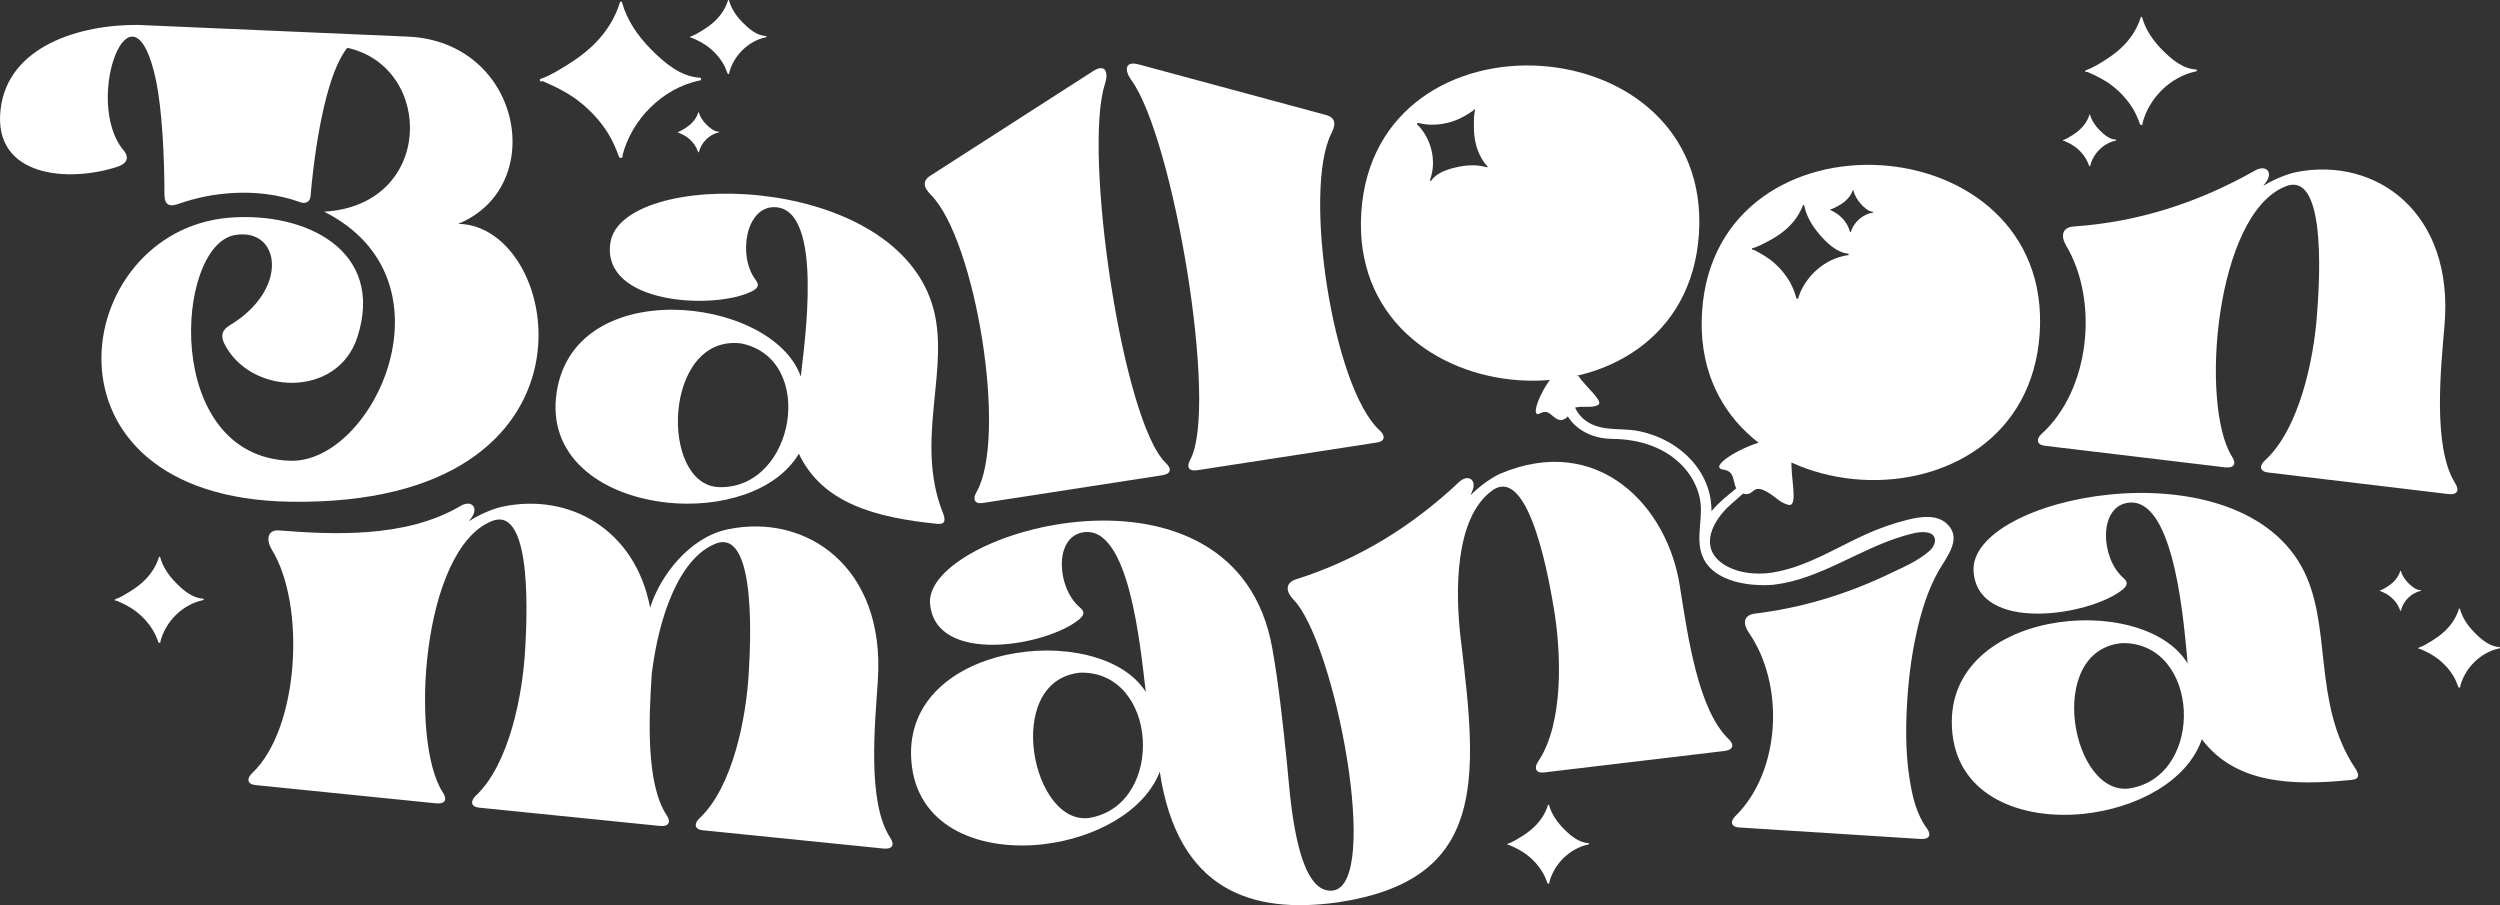
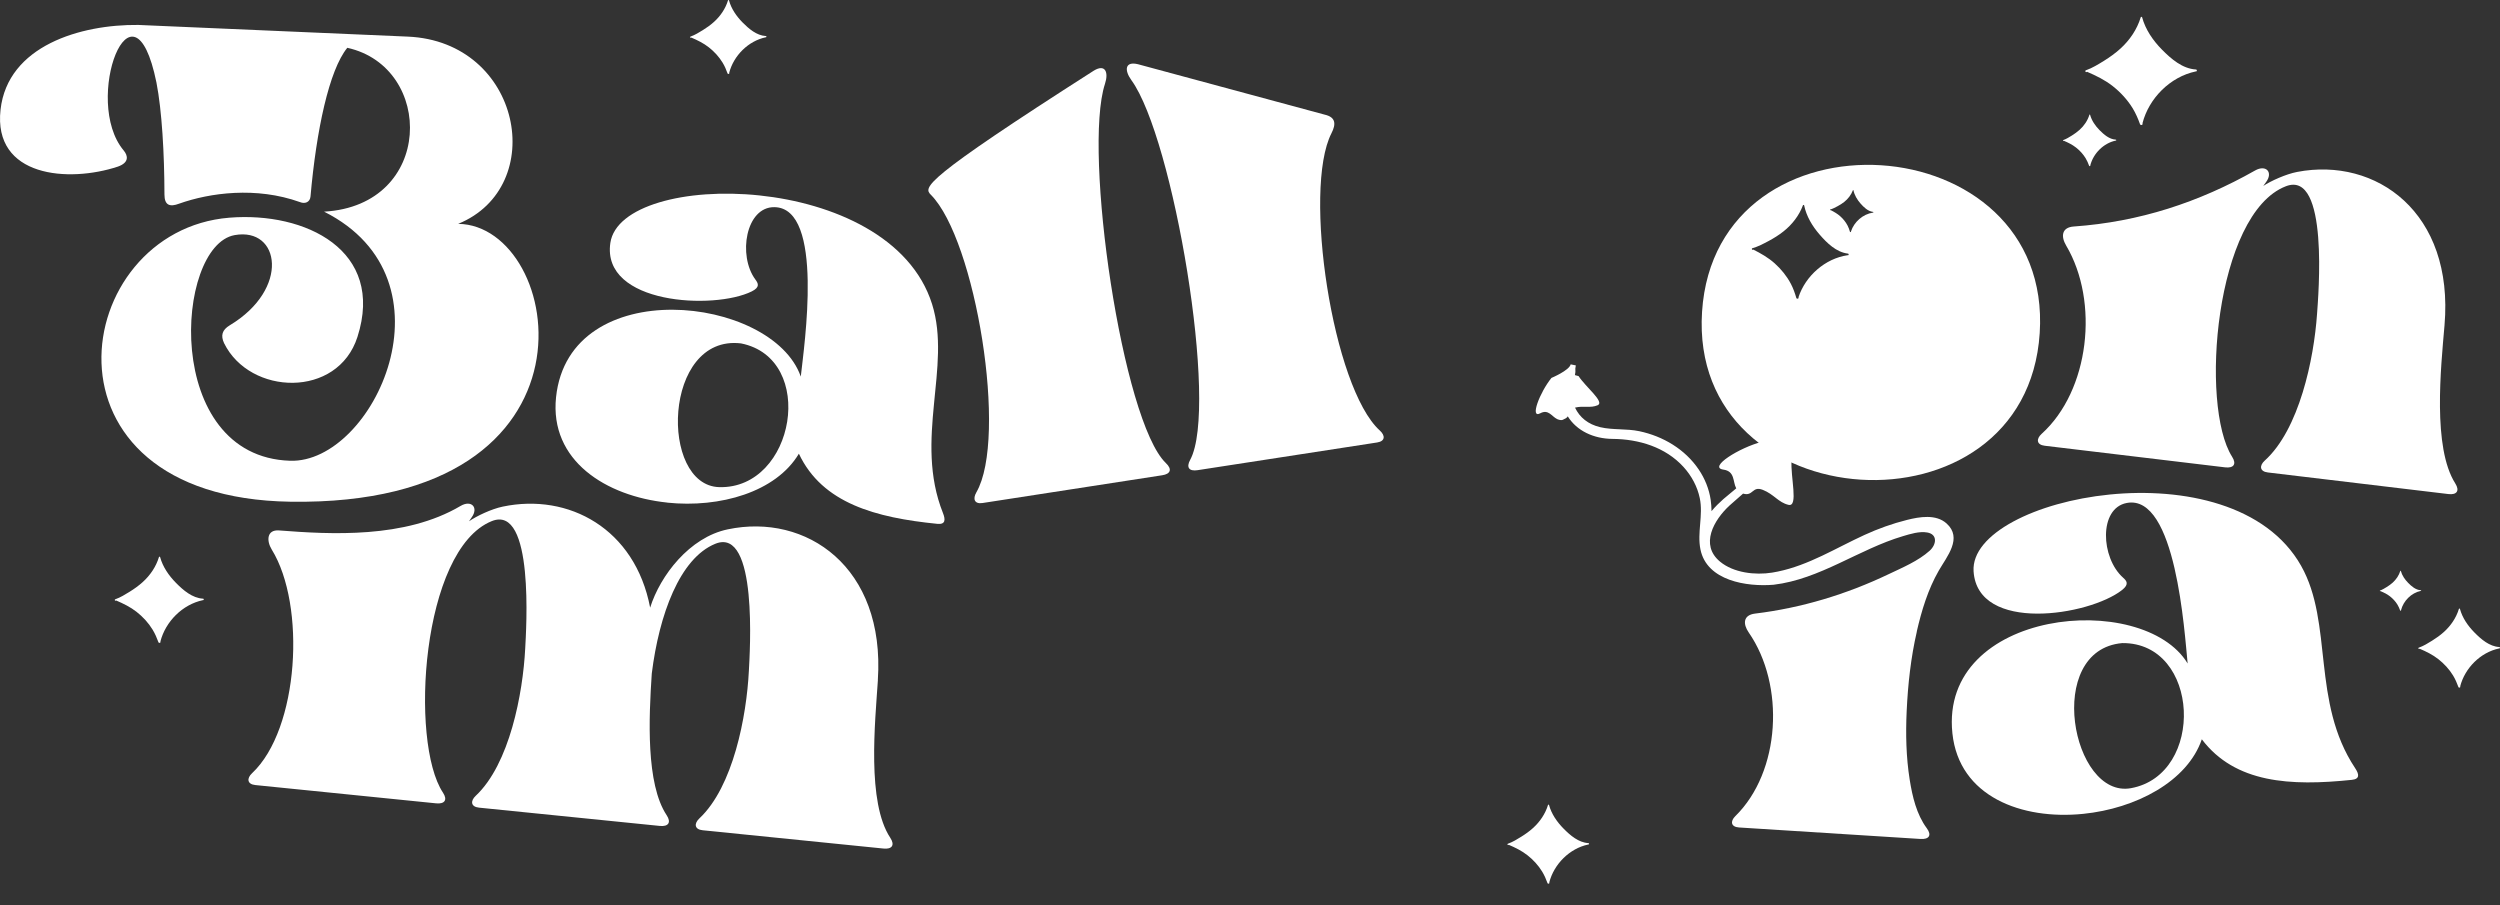
<svg xmlns="http://www.w3.org/2000/svg" fill="none" viewBox="0 0 174 63" height="63" width="174">
  <rect x="0" y="0" width="174" height="63" fill="#333333" stroke="none" />
  <g clip-path="url(#clip0_0_1257)">
    <path fill="white" d="M173.952 45.033C173.263 44.994 172.685 44.491 172.226 44.026C171.768 43.563 171.381 43.007 171.211 42.377C171.209 42.369 171.203 42.363 171.197 42.361C171.178 42.348 171.148 42.35 171.14 42.379C170.953 42.998 170.579 43.547 170.101 43.98C169.846 44.211 169.563 44.412 169.271 44.593C168.983 44.772 168.673 44.965 168.351 45.075C168.284 45.098 168.328 45.197 168.389 45.162C168.395 45.158 168.402 45.156 168.408 45.152C168.868 45.349 169.315 45.567 169.71 45.879C170.113 46.194 170.468 46.58 170.735 47.017C170.888 47.27 171.003 47.538 171.104 47.814C171.134 47.895 171.26 47.862 171.234 47.779C171.234 47.774 171.232 47.77 171.23 47.766C171.556 46.499 172.639 45.403 173.943 45.131C173.945 45.131 173.95 45.131 173.952 45.131C174.015 45.135 174.015 45.035 173.952 45.033Z" />
    <path fill="white" d="M110.552 58.681C109.864 58.641 109.286 58.139 108.826 57.673C108.368 57.21 107.982 56.654 107.812 56.025C107.81 56.016 107.804 56.01 107.797 56.008C107.778 55.995 107.749 55.998 107.741 56.027C107.554 56.645 107.18 57.194 106.701 57.628C106.447 57.858 106.164 58.06 105.872 58.24C105.584 58.419 105.273 58.612 104.952 58.722C104.885 58.745 104.929 58.845 104.99 58.809C104.996 58.805 105.002 58.803 105.009 58.799C105.468 58.996 105.916 59.214 106.311 59.526C106.714 59.841 107.069 60.228 107.335 60.664C107.489 60.917 107.604 61.185 107.705 61.461C107.734 61.542 107.86 61.509 107.835 61.426C107.835 61.422 107.833 61.417 107.831 61.413C108.156 60.147 109.24 59.05 110.544 58.778C110.546 58.778 110.55 58.778 110.552 58.778C110.615 58.782 110.615 58.683 110.552 58.681Z" />
    <path fill="white" d="M152.835 4.836C151.895 4.782 151.105 4.095 150.477 3.458C149.851 2.824 149.324 2.064 149.091 1.202C149.087 1.19 149.081 1.184 149.072 1.179C149.047 1.163 149.005 1.165 148.995 1.204C148.738 2.05 148.228 2.799 147.573 3.391C147.224 3.705 146.84 3.983 146.441 4.23C146.048 4.473 145.622 4.739 145.183 4.89C145.091 4.922 145.152 5.059 145.234 5.011C145.242 5.007 145.251 5.003 145.259 4.996C145.889 5.268 146.498 5.563 147.04 5.989C147.59 6.421 148.077 6.95 148.44 7.546C148.65 7.893 148.808 8.259 148.944 8.639C148.984 8.749 149.156 8.705 149.123 8.591C149.123 8.585 149.118 8.581 149.118 8.574C149.562 6.844 151.044 5.345 152.827 4.971C152.831 4.971 152.835 4.971 152.837 4.971C152.926 4.978 152.926 4.843 152.837 4.836H152.835Z" />
-     <path fill="white" d="M48.707 5.41C47.346 5.333 46.203 4.336 45.296 3.418C44.393 2.502 43.631 1.406 43.291 0.158C43.287 0.139 43.276 0.129 43.264 0.125C43.228 0.1 43.167 0.106 43.15 0.16C42.781 1.381 42.044 2.465 41.094 3.323C40.593 3.777 40.034 4.178 39.457 4.533C38.89 4.884 38.274 5.268 37.638 5.486C37.506 5.532 37.592 5.727 37.712 5.659C37.724 5.653 37.737 5.646 37.749 5.638C38.661 6.03 39.541 6.458 40.324 7.073C41.12 7.698 41.823 8.462 42.348 9.324C42.653 9.824 42.877 10.352 43.077 10.902C43.133 11.06 43.383 10.998 43.335 10.832C43.333 10.823 43.331 10.817 43.327 10.809C43.969 8.306 46.109 6.141 48.688 5.601C48.694 5.601 48.698 5.601 48.705 5.601C48.831 5.609 48.831 5.414 48.705 5.405L48.707 5.41Z" />
    <path fill="white" d="M53.301 2.509C52.657 2.471 52.117 2 51.686 1.566C51.258 1.132 50.897 0.613 50.737 0.023C50.735 0.015 50.729 0.01 50.725 0.006C50.708 -0.006 50.678 -0.002 50.67 0.023C50.496 0.6 50.145 1.115 49.698 1.52C49.461 1.736 49.196 1.925 48.923 2.093C48.654 2.259 48.362 2.44 48.062 2.544C47.999 2.565 48.041 2.658 48.098 2.625C48.104 2.621 48.11 2.619 48.114 2.615C48.545 2.799 48.963 3.003 49.334 3.294C49.71 3.588 50.044 3.952 50.292 4.359C50.437 4.596 50.544 4.845 50.636 5.106C50.664 5.181 50.781 5.152 50.758 5.073C50.758 5.069 50.756 5.067 50.754 5.063C51.059 3.879 52.073 2.853 53.293 2.596C53.295 2.596 53.297 2.596 53.301 2.596C53.36 2.6 53.36 2.507 53.301 2.504V2.509Z" />
-     <path fill="white" d="M50.029 9.168C49.681 9.15 49.387 8.892 49.154 8.657C48.923 8.423 48.725 8.14 48.639 7.821C48.639 7.816 48.635 7.814 48.633 7.812C48.625 7.806 48.608 7.808 48.604 7.821C48.509 8.134 48.32 8.412 48.077 8.633C47.949 8.749 47.804 8.853 47.657 8.944C47.512 9.033 47.352 9.133 47.191 9.189C47.157 9.201 47.178 9.251 47.209 9.233C47.212 9.233 47.216 9.228 47.22 9.228C47.453 9.328 47.68 9.438 47.881 9.596C48.085 9.756 48.266 9.953 48.4 10.173C48.478 10.302 48.536 10.437 48.587 10.578C48.602 10.62 48.665 10.603 48.654 10.56C48.654 10.56 48.654 10.555 48.654 10.553C48.818 9.912 49.368 9.355 50.029 9.216C50.029 9.216 50.032 9.216 50.034 9.216C50.065 9.216 50.065 9.168 50.034 9.166L50.029 9.168Z" />
    <path fill="white" d="M147.256 9.718C146.807 9.694 146.431 9.363 146.13 9.06C145.832 8.757 145.58 8.396 145.469 7.985C145.469 7.978 145.465 7.976 145.461 7.974C145.448 7.966 145.429 7.968 145.423 7.987C145.301 8.389 145.057 8.749 144.745 9.031C144.579 9.181 144.394 9.314 144.205 9.432C144.018 9.548 143.814 9.675 143.604 9.748C143.56 9.762 143.59 9.826 143.629 9.804C143.634 9.802 143.638 9.799 143.642 9.797C143.942 9.926 144.234 10.067 144.493 10.271C144.755 10.476 144.988 10.73 145.16 11.014C145.261 11.18 145.335 11.355 145.402 11.536C145.421 11.587 145.503 11.567 145.488 11.513C145.488 11.511 145.488 11.508 145.486 11.504C145.698 10.678 146.406 9.964 147.256 9.785C147.256 9.785 147.26 9.785 147.262 9.785C147.304 9.787 147.304 9.723 147.262 9.721L147.256 9.718Z" />
    <path fill="white" d="M168.481 41.079C168.133 41.061 167.841 40.805 167.61 40.571C167.379 40.336 167.184 40.056 167.098 39.736C167.098 39.732 167.093 39.73 167.091 39.727C167.083 39.721 167.066 39.723 167.062 39.736C166.967 40.047 166.778 40.326 166.537 40.546C166.409 40.662 166.266 40.764 166.119 40.855C165.974 40.944 165.817 41.042 165.655 41.1C165.621 41.113 165.642 41.163 165.674 41.144C165.676 41.144 165.68 41.14 165.684 41.14C165.918 41.239 166.142 41.349 166.344 41.507C166.547 41.667 166.728 41.862 166.862 42.082C166.94 42.211 166.999 42.346 167.049 42.485C167.064 42.525 167.127 42.51 167.114 42.467C167.114 42.467 167.114 42.462 167.114 42.46C167.278 41.821 167.826 41.266 168.486 41.127C168.486 41.127 168.488 41.127 168.49 41.127C168.521 41.127 168.521 41.079 168.49 41.077L168.481 41.079Z" />
    <path fill="white" d="M14.13 41.667C13.38 41.626 12.748 41.075 12.249 40.569C11.751 40.064 11.329 39.458 11.142 38.77C11.14 38.76 11.134 38.756 11.127 38.752C11.108 38.737 11.075 38.741 11.064 38.77C10.861 39.443 10.453 40.043 9.93 40.515C9.653 40.766 9.345 40.986 9.027 41.183C8.715 41.376 8.374 41.588 8.024 41.709C7.95 41.734 7.999 41.842 8.064 41.804C8.07 41.8 8.078 41.798 8.085 41.794C8.587 42.01 9.074 42.246 9.506 42.585C9.945 42.93 10.334 43.351 10.623 43.827C10.791 44.103 10.915 44.394 11.027 44.697C11.058 44.784 11.197 44.749 11.169 44.657C11.169 44.653 11.167 44.649 11.165 44.645C11.52 43.264 12.7 42.07 14.122 41.771C14.124 41.771 14.128 41.771 14.13 41.771C14.2 41.775 14.2 41.667 14.13 41.663V41.667Z" />
    <path fill="white" d="M133.409 43.947C133.741 42.504 134.188 41.021 134.94 39.713C135.507 38.727 136.614 37.447 135.478 36.43C134.743 35.772 133.605 35.967 132.733 36.185C131.711 36.44 130.722 36.795 129.766 37.233C127.784 38.141 125.898 39.337 123.733 39.781C123.603 39.808 123.471 39.833 123.341 39.854C122.162 40.043 120.655 39.871 119.712 39.088C118.295 37.912 119.288 36.189 120.371 35.188C120.684 34.908 121.001 34.631 121.318 34.355C122.03 34.567 121.944 33.801 122.69 34.094C123.471 34.401 123.773 34.972 124.481 35.138C125.186 35.304 124.609 33.197 124.693 32.046L124.485 31.778C124.873 31.446 124.684 31.469 125.073 31.132L124.762 30.785C124.325 31.147 124.46 31.151 124.015 31.512L122.652 30.742C121.035 31.161 118.87 32.53 119.943 32.684C120.77 32.802 120.588 33.518 120.842 33.99C120.543 34.237 120.245 34.484 119.951 34.733C119.662 34.991 119.378 35.265 119.122 35.576C119.118 35.312 119.101 35.051 119.063 34.787C118.952 34.035 118.66 33.313 118.234 32.681C117.28 31.269 115.754 30.362 114.091 30.011C113.19 29.822 112.257 29.94 111.369 29.731C110.538 29.533 109.945 29.058 109.622 28.37C110.235 28.221 110.687 28.422 111.195 28.206C111.716 27.986 110.359 26.936 109.87 26.178L109.614 26.107C109.7 25.721 109.593 25.823 109.677 25.432L109.32 25.359C109.217 25.787 107.98 26.304 107.98 26.304C107.167 27.311 106.458 29.164 107.201 28.765C107.774 28.458 107.999 28.989 108.377 29.168C108.377 29.168 108.677 29.32 108.849 29.176C108.994 29.124 109.07 29.054 109.116 28.977C109.746 29.992 110.924 30.536 112.226 30.547C114.063 30.561 115.915 31.118 117.173 32.501C117.73 33.113 118.137 33.865 118.305 34.673C118.553 35.863 118.112 37.069 118.351 38.24C118.796 40.431 121.583 40.851 123.439 40.699C126.675 40.315 129.371 38.228 132.446 37.316C132.962 37.163 133.588 36.965 134.136 37.061C134.865 37.188 134.789 37.896 134.3 38.334C133.504 39.048 132.41 39.505 131.45 39.962C128.519 41.362 125.392 42.313 122.158 42.705C121.314 42.807 121.302 43.428 121.709 44.018C124.252 47.687 123.931 53.713 120.777 56.805C120.415 57.16 120.464 57.555 121.041 57.592L133.67 58.392C134.254 58.429 134.47 58.139 134.107 57.648C133.388 56.683 133.099 55.424 132.914 54.261C132.664 52.692 132.632 51.086 132.704 49.5C132.79 47.635 132.994 45.77 133.414 43.949L133.409 43.947Z" />
    <path fill="white" d="M31.887 15.581C38.216 12.993 36.313 2.891 28.38 2.548L9.624 1.736C5.615 1.692 0.538 3.183 0.038 7.629C-0.491 12.335 4.771 12.732 8.204 11.596C8.99 11.318 8.922 10.848 8.605 10.468C5.707 7.013 9.246 -2.317 10.888 5.742C11.272 7.708 11.44 10.717 11.446 13.535C11.446 14.297 11.824 14.42 12.467 14.175C14.609 13.415 17.828 12.975 20.875 14.065C21.23 14.212 21.57 14.071 21.61 13.687C22.019 9.052 22.905 4.882 24.172 3.327C30.247 4.672 30.221 14.3 22.555 14.731C31.996 19.472 25.994 32.256 20.195 32.069C11.28 31.785 12.177 17.113 16.329 16.364C19.497 15.793 20.199 20.114 15.991 22.641C15.455 22.963 15.348 23.354 15.598 23.889C17.399 27.536 23.506 27.735 24.879 23.449C26.809 17.421 21.257 14.723 15.963 15.151C4.861 16.05 1.917 34.646 20.218 34.92C42.754 35.259 39.251 15.67 31.893 15.581H31.887Z" />
    <path fill="white" d="M46.443 34.984C50.103 35.365 54.011 34.252 55.602 31.577C57.236 35.045 60.976 36.031 65.233 36.459C65.808 36.519 65.816 36.176 65.629 35.705C63.593 30.574 66.247 25.54 64.874 21.171C61.934 11.818 43.234 11.76 42.48 16.908C41.855 21.188 49.702 21.582 52.322 20.282C52.921 19.985 52.768 19.715 52.572 19.451C51.344 17.79 51.905 14.387 53.902 14.418C57.398 14.472 55.964 24.074 55.735 26.211C53.757 20.554 39.61 18.98 38.701 27.646C38.239 32.059 42.174 34.536 46.445 34.98L46.443 34.984ZM51.571 23.9C56.881 24.953 55.344 34.04 50.063 33.905C45.886 33.799 46.132 23.258 51.571 23.9Z" />
    <path fill="white" d="M170.888 33.647C169.298 31.149 169.884 25.602 170.138 22.643C170.812 14.773 165.367 10.917 159.889 11.965C159.11 12.113 158.047 12.592 157.524 12.943C157.587 12.852 157.648 12.763 157.713 12.68C158.228 11.999 157.72 11.432 156.955 11.866C153.039 14.084 148.892 15.444 144.333 15.765C143.482 15.826 143.432 16.463 143.804 17.09C146.12 21.003 145.431 27.187 142.094 30.2C141.712 30.545 141.735 30.956 142.311 31.024L154.872 32.528C155.454 32.596 155.687 32.31 155.353 31.787C153.092 28.231 154.169 14.858 159.101 12.962C162.113 11.803 161.352 20.627 161.266 21.858C161.048 24.988 160.032 29.886 157.625 32.059C157.243 32.403 157.266 32.815 157.841 32.883L170.405 34.386C170.985 34.457 171.218 34.168 170.886 33.645L170.888 33.647Z" />
    <path fill="white" d="M61.098 47.33C61.623 39.449 56.107 35.693 50.649 36.843C47.995 37.396 45.95 40.054 45.25 42.292C44.2 36.793 39.574 34.295 34.988 35.261C34.211 35.421 33.159 35.921 32.643 36.282C32.703 36.191 32.764 36.102 32.825 36.015C33.327 35.323 32.809 34.769 32.053 35.215C28.178 37.506 22.983 37.192 19.42 36.918C18.569 36.854 18.534 37.632 18.916 38.253C21.305 42.122 20.82 50.746 17.54 53.819C17.164 54.172 17.196 54.581 17.771 54.64L30.36 55.913C30.942 55.971 31.171 55.678 30.828 55.163C28.5 51.649 29.325 38.259 34.222 36.272C37.21 35.057 36.618 43.893 36.555 45.127C36.395 48.26 35.471 53.178 33.107 55.391C32.731 55.744 32.762 56.154 33.34 56.212L45.928 57.485C46.51 57.543 46.739 57.25 46.397 56.735C44.95 54.553 45.158 49.957 45.364 46.875C45.874 42.784 47.31 38.851 49.788 37.846C52.776 36.631 52.184 45.467 52.121 46.701C51.962 49.834 51.038 54.752 48.673 56.965C48.297 57.319 48.329 57.728 48.906 57.786L61.495 59.059C62.077 59.119 62.303 58.826 61.963 58.309C60.327 55.84 60.905 50.293 61.102 47.33H61.098Z" />
-     <path fill="white" d="M120.312 51.44C118.206 49.423 117.484 44.373 116.938 40.928C116.123 35.234 111.235 30.09 104.414 32.968C103.694 33.294 102.776 34.011 102.352 34.474C102.39 34.37 102.43 34.27 102.472 34.173C102.808 33.39 102.178 32.96 101.539 33.56C98.268 36.638 94.568 38.932 90.217 40.317C89.406 40.575 89.511 41.208 90.022 41.729C92.924 44.691 96.164 61.615 92.749 61.985C90.144 62.267 89.778 55.078 89.572 53.101C89.291 50.407 89.005 47.681 88.554 45.133C86.007 30.759 64.317 36.93 64.731 42.008C65.084 46.317 72.824 44.975 75.085 43.129C75.602 42.708 75.392 42.479 75.142 42.265C73.571 40.915 73.351 37.474 75.304 37.065C78.586 36.378 79.361 44.969 79.747 48.159C76.545 43.081 62.4 44.662 63.465 53.309C64.006 57.711 68.403 59.26 72.666 58.753C76.196 58.332 79.636 56.502 80.721 53.714C81.969 62.016 87.151 63.636 93.104 62.805C103.49 61.254 102.865 54.322 101.678 44.562C101.279 41.297 101.208 36.019 103.887 34.119C106.533 32.285 107.919 41.034 108.131 42.251C108.671 45.343 108.862 50.339 107.047 53.014C106.76 53.439 106.882 53.832 107.457 53.763L120.021 52.268C120.6 52.2 120.758 51.863 120.31 51.435L120.312 51.44ZM75.953 56.903C71.856 57.721 69.722 47.39 75.169 46.817C80.585 46.674 81.133 55.871 75.953 56.903Z" />
    <path fill="white" d="M160.164 39.391C155.345 30.833 137.034 34.569 137.361 39.761C137.636 44.076 145.397 42.871 147.693 41.067C148.215 40.656 148.01 40.423 147.764 40.203C146.216 38.826 146.059 35.381 148.02 35.007C151.453 34.351 152.041 44.038 152.26 46.179C149.15 41.046 134.978 42.373 135.887 51.039C136.349 55.451 140.717 57.077 144.988 56.645C148.65 56.276 152.243 54.392 153.247 51.454C155.565 54.517 159.429 54.723 163.685 54.278C164.261 54.22 164.198 53.884 163.916 53.46C160.857 48.85 162.411 43.386 160.162 39.389L160.164 39.391ZM148.31 54.858C144.198 55.601 142.254 45.234 147.711 44.759C153.129 44.711 153.507 53.917 148.31 54.858Z" />
-     <path fill="white" d="M67.952 34.274C67.694 34.719 67.816 35.099 68.387 35.01L80.889 33.078C81.467 32.989 81.599 32.663 81.15 32.235C78.118 29.343 75.362 10.543 76.906 5.837C77.173 5.028 76.927 4.427 76.125 4.92L64.838 12.173C64.149 12.574 64.273 13.037 64.785 13.554C67.9 16.679 70.163 30.46 67.952 34.272V34.274Z" />
+     <path fill="white" d="M67.952 34.274C67.694 34.719 67.816 35.099 68.387 35.01L80.889 33.078C81.467 32.989 81.599 32.663 81.15 32.235C78.118 29.343 75.362 10.543 76.906 5.837C77.173 5.028 76.927 4.427 76.125 4.92C64.149 12.574 64.273 13.037 64.785 13.554C67.9 16.679 70.163 30.46 67.952 34.272V34.274Z" />
    <path fill="white" d="M82.838 32.001C82.542 32.542 82.769 32.815 83.346 32.725L95.849 30.796C96.422 30.707 96.418 30.31 96.036 29.965C92.754 27.002 90.664 13.195 92.668 9.278C92.999 8.632 92.974 8.155 92.193 7.978L79.207 4.471C78.29 4.245 78.243 4.888 78.745 5.58C81.666 9.596 84.835 28.331 82.838 32.001Z" />
-     <path fill="white" d="M94.746 14.777C93.795 29.365 117.297 30.865 118.246 16.276C119.197 1.688 95.698 0.189 94.746 14.777ZM103.509 11.642C103.509 11.642 103.497 11.648 103.486 11.646C102.831 11.448 102.123 11.477 101.46 11.621C100.794 11.764 100.028 11.99 99.614 12.568C99.576 12.622 99.488 12.568 99.526 12.514C99.526 12.512 99.53 12.509 99.532 12.508C100.007 11.222 99.626 9.675 98.679 8.697C98.675 8.697 98.671 8.697 98.667 8.695C98.579 8.67 98.621 8.543 98.707 8.562C99.009 8.626 99.309 8.674 99.62 8.68C100.154 8.689 100.693 8.593 101.197 8.417C101.693 8.242 102.13 7.974 102.56 7.681C102.56 7.673 102.56 7.667 102.56 7.659C102.562 7.586 102.676 7.603 102.659 7.675C102.581 8.016 102.581 8.394 102.581 8.74C102.581 9.094 102.606 9.451 102.671 9.8C102.793 10.456 103.077 11.083 103.524 11.585C103.545 11.608 103.53 11.635 103.509 11.646V11.642Z" />
    <path fill="white" d="M118.463 21.698C117.518 36.287 141.019 37.776 141.964 23.187C142.909 8.599 119.408 7.11 118.463 21.698ZM128.607 17.763C128.607 17.763 128.601 17.763 128.597 17.763C127.028 17.99 125.659 19.209 125.176 20.685C125.176 20.689 125.178 20.693 125.18 20.7C125.203 20.801 125.05 20.828 125.023 20.733C124.924 20.396 124.81 20.07 124.647 19.759C124.365 19.221 123.973 18.737 123.519 18.33C123.074 17.931 122.562 17.641 122.03 17.371C122.022 17.375 122.016 17.377 122.007 17.381C121.934 17.419 121.89 17.296 121.969 17.275C122.36 17.167 122.742 16.962 123.097 16.773C123.458 16.58 123.807 16.362 124.128 16.108C124.731 15.631 125.216 15.008 125.485 14.289C125.497 14.256 125.533 14.256 125.554 14.273C125.562 14.277 125.566 14.283 125.569 14.293C125.724 15.053 126.138 15.743 126.646 16.326C127.154 16.912 127.801 17.554 128.615 17.651C128.691 17.66 128.683 17.778 128.607 17.767V17.763ZM130.365 14.798C130.365 14.798 130.363 14.798 130.36 14.798C129.657 14.9 129.044 15.446 128.828 16.108C128.828 16.108 128.828 16.112 128.828 16.114C128.838 16.16 128.769 16.173 128.756 16.129C128.712 15.977 128.662 15.832 128.588 15.693C128.462 15.452 128.286 15.234 128.082 15.053C127.883 14.875 127.654 14.744 127.414 14.623C127.41 14.623 127.408 14.626 127.404 14.628C127.37 14.644 127.351 14.59 127.387 14.58C127.561 14.532 127.734 14.439 127.893 14.354C128.055 14.268 128.212 14.169 128.355 14.057C128.624 13.843 128.842 13.562 128.962 13.241C128.968 13.226 128.983 13.226 128.993 13.232C128.998 13.232 129 13.236 129 13.242C129.069 13.583 129.256 13.893 129.483 14.154C129.712 14.416 130.001 14.704 130.365 14.748C130.398 14.752 130.394 14.804 130.36 14.8L130.365 14.798Z" />
  </g>
  <defs>
    <clipPath id="clip0_0_1257">
      <rect fill="white" height="63" width="174" />
    </clipPath>
  </defs>
</svg>